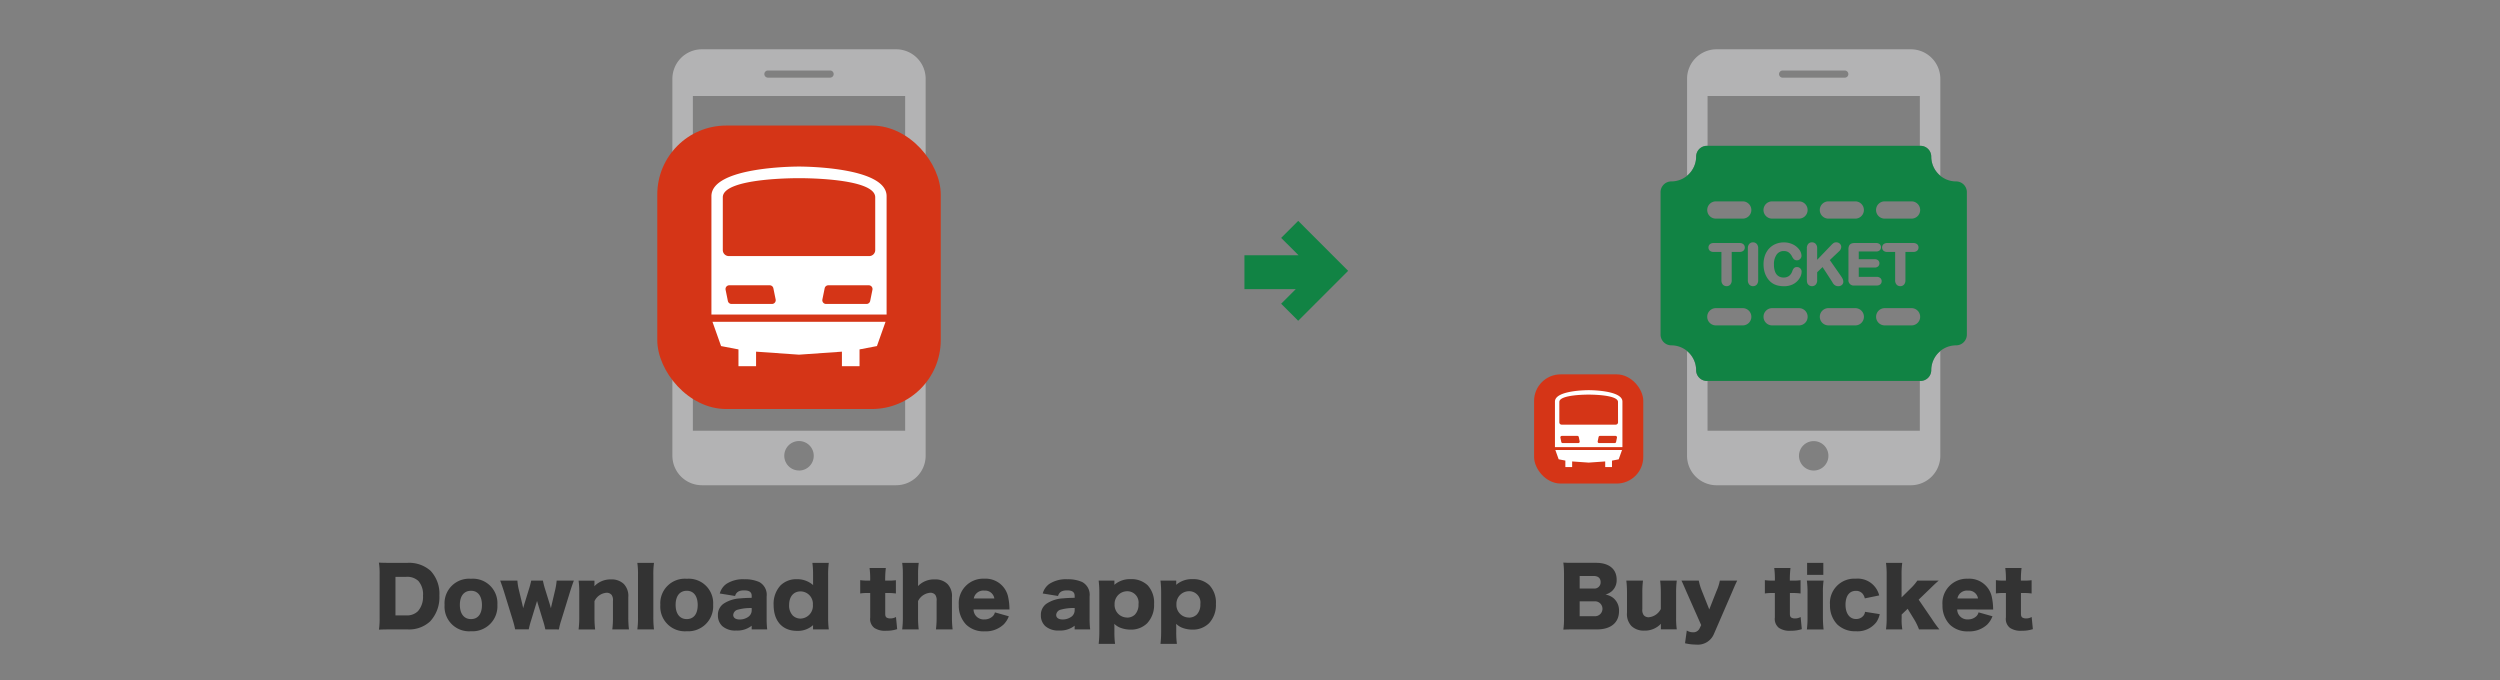
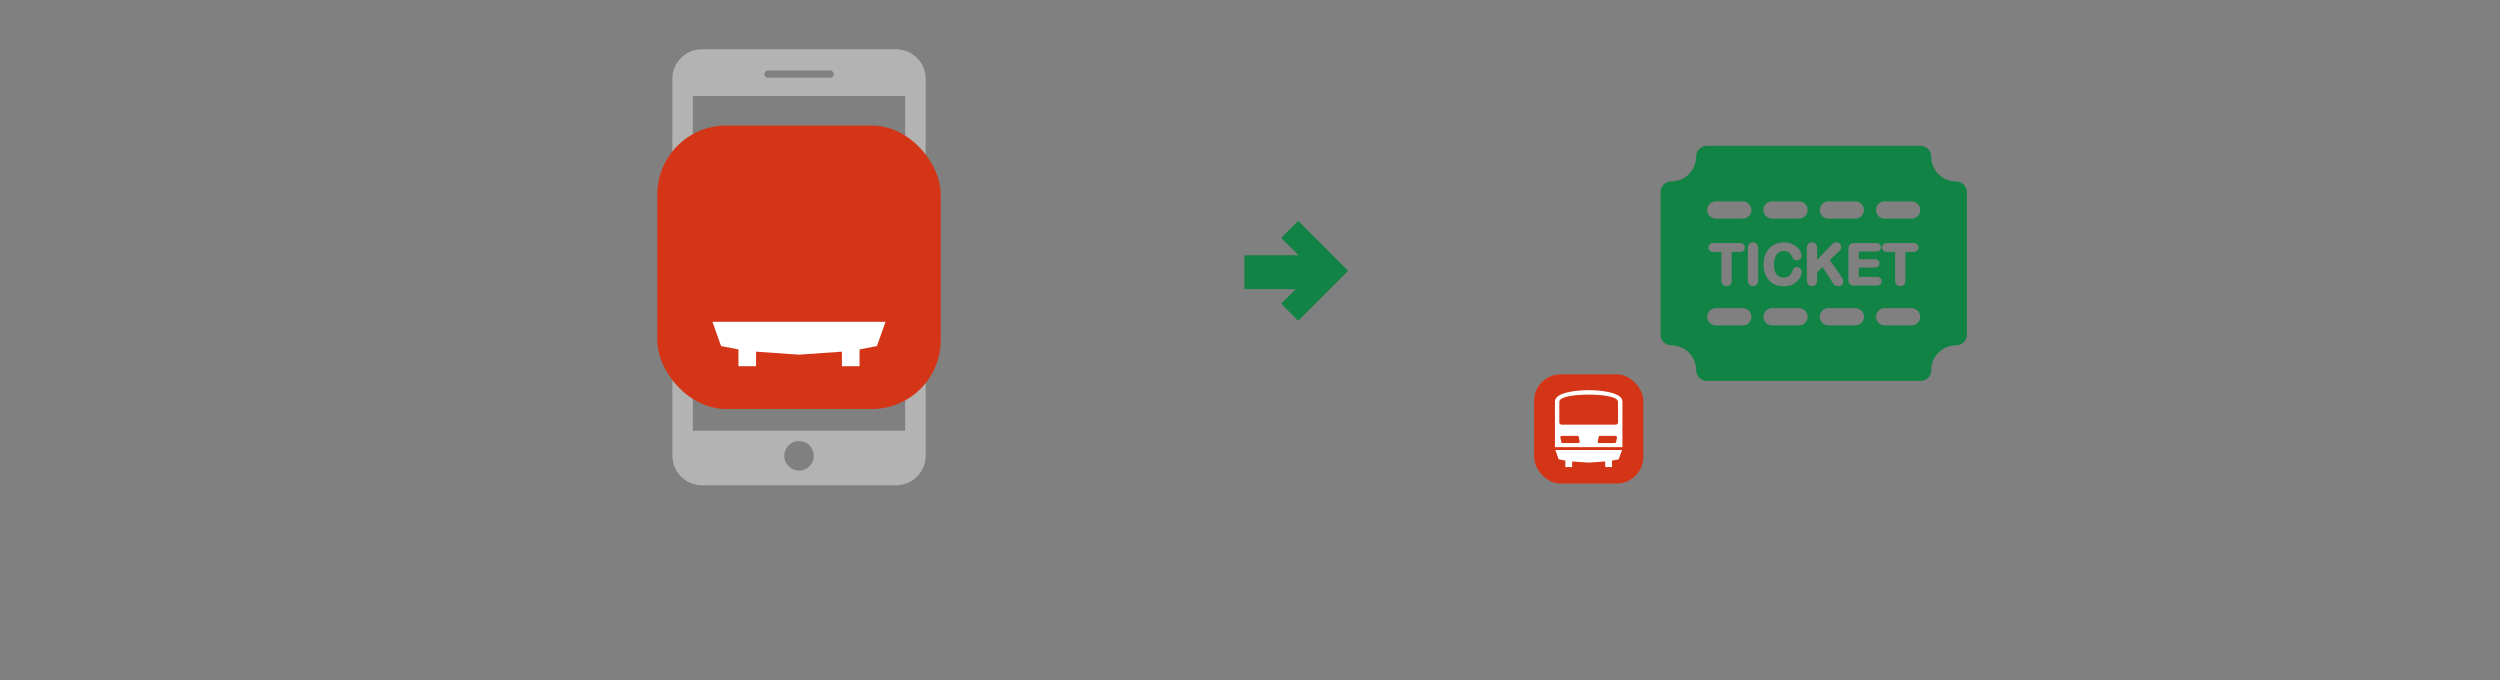
<svg xmlns="http://www.w3.org/2000/svg" height="102" viewBox="0 0 375 102" width="375">
  <rect x="0" y="0" width="375" height="102" fill="#808080" stroke="none" />
  <clipPath id="a">
    <path d="m0 0h375v102h-375z" />
  </clipPath>
  <g clip-path="url(#a)">
    <g transform="translate(65.93 7.394)">
      <path d="m68.5 0h-29.155a4.429 4.429 0 0 0 -4.417 4.417v56.555a4.431 4.431 0 0 0 4.417 4.419h29.155a4.428 4.428 0 0 0 4.417-4.417v-56.56a4.429 4.429 0 0 0 -4.417-4.414zm-19.242 3.181h9.327a.535.535 0 1 1 0 1.071h-9.327a.535.535 0 0 1 0-1.071zm4.664 60a2.209 2.209 0 1 1 2.208-2.21 2.209 2.209 0 0 1 -2.2 2.217h-.007zm15.92-5.966h-31.842v-50.208h31.842z" fill="#b3b3b4" />
      <rect fill="#d53517" height="42.521" rx="10.345" transform="translate(32.662 11.439)" width="42.521" />
-       <path d="m53.922 17.59s-13.139-.064-13.139 4.445v17.747h26.277v-17.747c0-4.508-13.138-4.445-13.138-4.445zm-4.058 20.61h-6.064a.562.562 0 0 1 -.551-.45l-.341-1.677a.564.564 0 0 1 .442-.664.553.553 0 0 1 .11-.011h6.065a.563.563 0 0 1 .551.451l.341 1.677a.563.563 0 0 1 -.44.663.567.567 0 0 1 -.111.011zm15.072-2.127-.34 1.677a.562.562 0 0 1 -.551.45h-6.065a.563.563 0 0 1 -.552-.674l.341-1.677a.562.562 0 0 1 .551-.451h6.065a.562.562 0 0 1 .551.675zm.417-5.956a.9.9 0 0 1 -.9.9h-21.063a.9.9 0 0 1 -.9-.9v-7.917c0-2.965 11.432-2.866 11.432-2.866s11.431-.1 11.431 2.866z" fill="#fff" />
      <path d="m42.23 44.517 2.609.5v2.517h2.641v-2.179l6.439.451 6.439-.451v2.179h2.642v-2.517l2.609-.5 1.291-3.639h-25.959z" fill="#fff" />
      <path d="m136.29 33.23-2.556-2.556-4.934-4.938-2.555 2.556 2.608 2.607h-8.118v5.074h7.7l-2.194 2.194 2.556 2.555 4.938-4.938 2.555-2.555z" fill="#118344" />
-       <path d="m223.757 48.128a1.618 1.618 0 0 1 -1.618 1.618h-.095v7.474h-31.844v-7.474h-.094a1.618 1.618 0 0 1 -1.618-1.618 3.7 3.7 0 0 0 -1.362-2.853v15.7a4.431 4.431 0 0 0 4.417 4.419h29.157a4.428 4.428 0 0 0 4.417-4.417v-15.7a3.7 3.7 0 0 0 -1.362 2.853zm-17.633 15.058a2.207 2.207 0 1 1 2.208-2.208 2.207 2.207 0 0 1 -2.208 2.208z" fill="#b3b3b4" />
-       <path d="m188.492 16.1a1.618 1.618 0 0 1 1.618-1.618h.094v-7.477h31.841v7.475h.094a1.618 1.618 0 0 1 1.618 1.618 3.7 3.7 0 0 0 1.361 2.853v-14.533a4.429 4.429 0 0 0 -4.418-4.418h-29.153a4.429 4.429 0 0 0 -4.417 4.417v14.534a3.7 3.7 0 0 0 1.362-2.851zm12.969-12.915h9.327a.535.535 0 0 1 0 1.07h-9.327a.535.535 0 0 1 0-1.07z" fill="#b3b3b4" />
      <path d="m227.478 19.819a3.725 3.725 0 0 1 -3.721-3.721 1.618 1.618 0 0 0 -1.617-1.618h-32.03a1.618 1.618 0 0 0 -1.618 1.618 3.725 3.725 0 0 1 -3.721 3.721 1.618 1.618 0 0 0 -1.618 1.618v21.353a1.618 1.618 0 0 0 1.618 1.618 3.725 3.725 0 0 1 3.721 3.721 1.618 1.618 0 0 0 1.618 1.618h32.03a1.618 1.618 0 0 0 1.618-1.617 3.725 3.725 0 0 1 3.721-3.721 1.618 1.618 0 0 0 1.621-1.619v-21.354a1.618 1.618 0 0 0 -1.617-1.618zm-12.215 11.67a.759.759 0 0 1 .527.168.586.586 0 0 1 .191.452.6.6 0 0 1 -.186.453.746.746 0 0 1 -.532.175h-2.378v1.4h2.691a.781.781 0 0 1 .544.176.618.618 0 0 1 .2.476.608.608 0 0 1 -.2.468.782.782 0 0 1 -.544.176h-3.327a.8.8 0 0 1 -.912-.912v-4.548a1.165 1.165 0 0 1 .094-.5.645.645 0 0 1 .325-.322 1.192 1.192 0 0 1 .494-.091h3.232a.784.784 0 0 1 .544.172.644.644 0 0 1 .012.911l-.012.012a.784.784 0 0 1 -.544.172h-2.6v1.161h2.378zm-6.931-8.677h4.029a1.294 1.294 0 1 1 0 2.588h-4.029a1.294 1.294 0 1 1 0-2.588zm-8.444 0h4.029a1.294 1.294 0 1 1 0 2.588h-4.029a1.294 1.294 0 0 1 0-2.588zm.46 10.592a1.328 1.328 0 0 0 .5.625 1.394 1.394 0 0 0 .762.206 1.341 1.341 0 0 0 .8-.231 1.432 1.432 0 0 0 .493-.693 1.459 1.459 0 0 1 .217-.433.592.592 0 0 1 .5-.214.678.678 0 0 1 .488.2.667.667 0 0 1 .205.5 1.776 1.776 0 0 1 -.155.687 2.416 2.416 0 0 1 -.479.708 2.452 2.452 0 0 1 -.834.564 2.973 2.973 0 0 1 -1.168.215 4.047 4.047 0 0 1 -.906-.095 2.614 2.614 0 0 1 -.758-.3 2.581 2.581 0 0 1 -.627-.538 3.167 3.167 0 0 1 -.431-.672 3.482 3.482 0 0 1 -.266-.789 4.271 4.271 0 0 1 -.088-.883 3.935 3.935 0 0 1 .222-1.363 2.959 2.959 0 0 1 .643-1.044 2.828 2.828 0 0 1 .983-.662 3.181 3.181 0 0 1 1.194-.226 3 3 0 0 1 1.38.31 2.538 2.538 0 0 1 .937.774 1.592 1.592 0 0 1 .335.908.69.69 0 0 1 -.191.481.628.628 0 0 1 -.477.213.65.65 0 0 1 -.464-.156 1.671 1.671 0 0 1 -.293-.425 1.693 1.693 0 0 0 -.512-.614 1.22 1.22 0 0 0 -.706-.194 1.281 1.281 0 0 0 -1.074.511 2.455 2.455 0 0 0 -.413 1.529 2.88 2.88 0 0 0 .185 1.11zm-8.9-10.592h4.029a1.294 1.294 0 0 1 0 2.588h-4.029a1.294 1.294 0 0 1 0-2.588zm-.331 7.583a.832.832 0 0 1 -.574-.18.674.674 0 0 1 -.016-.953l.026-.026a.845.845 0 0 1 .565-.175h3.882a.84.84 0 0 1 .581.182.629.629 0 0 1 .208.487.62.62 0 0 1 -.211.486.847.847 0 0 1 -.577.179h-1.174v4.229a.964.964 0 0 1 -.212.672.726.726 0 0 1 -.556.235.734.734 0 0 1 -.562-.237.959.959 0 0 1 -.214-.67v-4.23zm4.36 11.021h-4.029a1.294 1.294 0 0 1 0-2.588h4.031a1.294 1.294 0 1 1 0 2.588zm2.319-6.792a.959.959 0 0 1 -.214.67.738.738 0 0 1 -.566.237.721.721 0 0 1 -.555-.24.96.96 0 0 1 -.213-.668v-4.762a.96.96 0 0 1 .211-.665.723.723 0 0 1 .557-.238.742.742 0 0 1 .566.235.951.951 0 0 1 .215.669zm6.124 6.792h-4.029a1.294 1.294 0 1 1 0-2.588h4.031a1.294 1.294 0 1 1 0 2.588zm2.726-6.792a.95.95 0 0 1 -.217.674.743.743 0 0 1 -.563.234.761.761 0 0 1 -.381-.1.738.738 0 0 1 -.284-.284.894.894 0 0 1 -.09-.334c-.009-.107-.013-.255-.013-.454v-4.499a.978.978 0 0 1 .2-.663.717.717 0 0 1 .565-.241.742.742 0 0 1 .566.235.951.951 0 0 1 .215.669v1.717l2.125-2.216a2.32 2.32 0 0 1 .318-.288.705.705 0 0 1 .417-.116.752.752 0 0 1 .538.2.657.657 0 0 1 .213.494.906.906 0 0 1 -.326.649l-1.387 1.315 1.635 2.343a3.219 3.219 0 0 1 .286.471 1.034 1.034 0 0 1 .106.442.623.623 0 0 1 -.21.469.765.765 0 0 1 -.541.192.887.887 0 0 1 -.507-.137 1.1 1.1 0 0 1 -.319-.34q-.112-.183-.2-.333l-1.337-2.055-.811.777v1.18zm5.718 6.792h-4.029a1.294 1.294 0 0 1 0-2.588h4.031a1.294 1.294 0 1 1 0 2.588zm8.444 0h-4.029a1.294 1.294 0 1 1 0-2.588h4.021a1.294 1.294 0 1 1 0 2.588zm-3.642-11.021a.832.832 0 0 1 -.574-.18.674.674 0 0 1 -.017-.953l.026-.026a.845.845 0 0 1 .565-.175h3.892a.84.84 0 0 1 .581.182.629.629 0 0 1 .208.487.62.62 0 0 1 -.212.486.847.847 0 0 1 -.577.179h-1.174v4.229a.964.964 0 0 1 -.212.672.726.726 0 0 1 -.556.235.734.734 0 0 1 -.562-.237.959.959 0 0 1 -.214-.67v-4.23zm3.634-4.995h-4.029a1.294 1.294 0 0 1 0-2.588h4.029a1.294 1.294 0 0 1 0 2.588z" fill="#118344" />
      <rect fill="#d53517" height="16.379" rx="3.985" transform="translate(164.182 48.76)" width="16.379" />
      <g fill="#fff">
        <path d="m172.372 51.13s-5.061-.025-5.061 1.712v6.836h10.122v-6.836c0-1.737-5.061-1.712-5.061-1.712zm-1.563 7.94h-2.336a.217.217 0 0 1 -.212-.174l-.131-.646a.217.217 0 0 1 .212-.26h2.336a.217.217 0 0 1 .212.174l.131.646a.217.217 0 0 1 -.212.26zm5.806-.82-.131.646a.217.217 0 0 1 -.212.174h-2.336a.217.217 0 0 1 -.212-.26l.131-.646a.217.217 0 0 1 .212-.174h2.333a.217.217 0 0 1 .213.26zm.161-2.294a.347.347 0 0 1 -.347.347h-8.113a.347.347 0 0 1 -.347-.347v-3.056c0-1.142 4.4-1.1 4.4-1.1s4.4-.038 4.4 1.1z" />
        <path d="m167.869 61.5 1.005.193v.97h1.017v-.84l2.48.174 2.48-.174v.84h1.017v-.963l1.005-.193.5-1.4h-10z" />
      </g>
    </g>
    <g fill="#333">
-       <path d="m5.444 12.656a11.453 11.453 0 0 1 -.1 1.752c.5-.024.84-.036 1.764-.036h2.536a4.63 4.63 0 0 0 3.372-1.2 5.3 5.3 0 0 0 1.392-3.872 5.028 5.028 0 0 0 -1.32-3.72 4.84 4.84 0 0 0 -3.468-1.192h-2.508c-1 0-1.3-.012-1.776-.036a10.308 10.308 0 0 1 .108 1.764zm2.376-.384v-5.784h1.572a2.451 2.451 0 0 1 1.86.612 3.054 3.054 0 0 1 .7 2.232 3.246 3.246 0 0 1 -.756 2.3 2.323 2.323 0 0 1 -1.764.636zm11.316 2.376a3.748 3.748 0 0 0 3.972-3.972 3.67 3.67 0 0 0 -3.96-3.9 3.677 3.677 0 0 0 -3.96 3.924 3.686 3.686 0 0 0 3.948 3.948zm.024-6.072c1.02 0 1.632.792 1.632 2.136s-.6 2.112-1.644 2.112-1.668-.8-1.668-2.136.62-2.112 1.68-2.112zm13.176 5.8a10.044 10.044 0 0 1 .36-1.4l1.344-4.364c.18-.564.36-1.1.54-1.56h-2.58a9.784 9.784 0 0 1 -.252 1.512l-.5 2.124c-.072.324-.072.324-.108.5-.048-.144-.12-.408-.144-.492l-.7-2.268a11.393 11.393 0 0 1 -.36-1.38h-1.752a13.6 13.6 0 0 1 -.372 1.38l-.672 2.184c-.024.108-.024.108-.168.576-.012-.1-.06-.288-.12-.576l-.516-2.148a8.148 8.148 0 0 1 -.228-1.416h-2.58c.228.612.408 1.14.54 1.56l1.344 4.356a13.545 13.545 0 0 1 .36 1.4h2.04a12.669 12.669 0 0 1 .372-1.4l.732-2.4c.06-.168.06-.192.144-.468.024.108.072.264.132.468l.732 2.4a10.985 10.985 0 0 1 .372 1.4zm5.436 0a14.626 14.626 0 0 1 -.1-1.812v-2.428a2.173 2.173 0 0 1 1.788-1.26.932.932 0 0 1 .792.336 1.368 1.368 0 0 1 .192.888v2.46a13.654 13.654 0 0 1 -.1 1.812h2.5a15.36 15.36 0 0 1 -.1-1.8v-3.012a2.587 2.587 0 0 0 -.684-2.016 2.644 2.644 0 0 0 -1.932-.672 3.308 3.308 0 0 0 -2.472 1.02c0-.084.012-.264.012-.336v-.5h-2.38a11.925 11.925 0 0 1 .1 1.812v3.7a13.424 13.424 0 0 1 -.1 1.812zm6.328-9.988a11.529 11.529 0 0 1 .1 1.812v6.36a12.128 12.128 0 0 1 -.1 1.812h2.5a14.374 14.374 0 0 1 -.1-1.812v-6.36a12.23 12.23 0 0 1 .1-1.812zm7.4 10.26a3.748 3.748 0 0 0 3.972-3.972 3.67 3.67 0 0 0 -3.96-3.9 3.677 3.677 0 0 0 -3.96 3.924 3.686 3.686 0 0 0 3.948 3.948zm.024-6.072c1.02 0 1.632.792 1.632 2.136s-.6 2.112-1.644 2.112-1.668-.8-1.668-2.136.624-2.112 1.68-2.112zm9.732 1.056c-.864.024-1.224.036-1.692.084a4.991 4.991 0 0 0 -2.5.78 2.017 2.017 0 0 0 -.876 1.752 2.16 2.16 0 0 0 .66 1.632 2.935 2.935 0 0 0 2.076.66 3.486 3.486 0 0 0 2.328-.72v.552h2.328a13.9 13.9 0 0 1 -.084-1.7v-3.244a2.168 2.168 0 0 0 -1.1-2.16 5.211 5.211 0 0 0 -2.22-.42 4.606 4.606 0 0 0 -2.7.684 2.578 2.578 0 0 0 -1.008 1.452l2.292.372c.18-.588.588-.84 1.356-.84.792 0 1.14.264 1.14.84zm0 1.872a1.209 1.209 0 0 1 -.432.924 2.221 2.221 0 0 1 -1.356.456c-.624 0-.984-.252-.984-.684a.887.887 0 0 1 .7-.792 7.125 7.125 0 0 1 2.076-.24zm9.2 2.868h2.364a14.222 14.222 0 0 1 -.1-1.884v-6.216a13.435 13.435 0 0 1 .1-1.884h-2.46a13.326 13.326 0 0 1 .1 1.884v1c0 .168 0 .276.012.456a3.581 3.581 0 0 0 -2.46-.888 3.349 3.349 0 0 0 -2.436.936 4.046 4.046 0 0 0 -1.032 2.924c0 2.424 1.32 3.888 3.5 3.888a3.379 3.379 0 0 0 2.424-.864 2.226 2.226 0 0 0 -.012.264zm-1.884-5.7a1.863 1.863 0 0 1 1.86 2 1.917 1.917 0 0 1 -1.848 2.076 1.663 1.663 0 0 1 -1.164-.456 2.151 2.151 0 0 1 -.552-1.584c.004-1.256.664-2.036 1.708-2.036zm10.452-1.62h-.424a7.236 7.236 0 0 1 -1.068-.072v2a7.254 7.254 0 0 1 1.044-.072h.456v3.672a1.691 1.691 0 0 0 .624 1.572 2.9 2.9 0 0 0 1.764.42 5.162 5.162 0 0 0 1.656-.24l-.18-1.824a1.655 1.655 0 0 1 -.84.216 1.042 1.042 0 0 1 -.556-.124c-.156-.108-.216-.276-.216-.612v-3.076h.5a7.752 7.752 0 0 1 1.1.072v-1.992a8.2 8.2 0 0 1 -1.176.06h-.432v-.252a13.946 13.946 0 0 1 .1-1.644h-2.444a12.231 12.231 0 0 1 .1 1.644zm7.284 7.32a14.624 14.624 0 0 1 -.1-1.812v-2.436a2.228 2.228 0 0 1 1.812-1.248.923.923 0 0 1 .78.324 1.408 1.408 0 0 1 .192.9v2.46a13.653 13.653 0 0 1 -.1 1.812h2.5a15.36 15.36 0 0 1 -.1-1.8v-3.012a2.587 2.587 0 0 0 -.684-2.016 2.6 2.6 0 0 0 -1.908-.672 3.319 3.319 0 0 0 -2.5 1c0-.108.012-.3.012-.4v-1.272a12.127 12.127 0 0 1 .1-1.812h-2.484a11.825 11.825 0 0 1 .1 1.812v6.36a13.424 13.424 0 0 1 -.1 1.812zm13.62-2.988a2.178 2.178 0 0 1 -.012-.24 8.751 8.751 0 0 0 -.18-1.572 3.449 3.449 0 0 0 -3.6-2.808 3.664 3.664 0 0 0 -3.816 3.948 4.084 4.084 0 0 0 1.092 2.928 3.752 3.752 0 0 0 2.788 1.02 3.9 3.9 0 0 0 2.832-1.02 3.488 3.488 0 0 0 .792-1.236l-2.088-.588a1.175 1.175 0 0 1 -.36.612 1.752 1.752 0 0 1 -1.212.444 1.513 1.513 0 0 1 -1.632-1.488zm-5.36-1.656a1.448 1.448 0 0 1 1.572-1.176 1.4 1.4 0 0 1 1.512 1.176zm15.132-.1c-.864.024-1.224.036-1.692.084a4.991 4.991 0 0 0 -2.5.78 2.017 2.017 0 0 0 -.876 1.752 2.16 2.16 0 0 0 .66 1.632 2.935 2.935 0 0 0 2.076.66 3.486 3.486 0 0 0 2.328-.72v.552h2.328a13.9 13.9 0 0 1 -.084-1.7v-3.24a2.168 2.168 0 0 0 -1.1-2.16 5.21 5.21 0 0 0 -2.22-.42 4.606 4.606 0 0 0 -2.7.684 2.578 2.578 0 0 0 -1.008 1.452l2.292.372c.18-.588.588-.84 1.356-.84.792 0 1.14.264 1.14.84zm0 1.872a1.209 1.209 0 0 1 -.432.924 2.221 2.221 0 0 1 -1.356.456c-.624 0-.984-.252-.984-.684a.887.887 0 0 1 .7-.792 7.125 7.125 0 0 1 2.076-.24zm6.06 5.04a12.539 12.539 0 0 1 -.1-1.74v-.828c-.012-.168-.012-.324-.012-.432a2.838 2.838 0 0 0 .828.552 4.329 4.329 0 0 0 1.62.312 3.444 3.444 0 0 0 2.472-.948 3.98 3.98 0 0 0 1.044-2.9 3.817 3.817 0 0 0 -.96-2.8 3.505 3.505 0 0 0 -2.544-.924 3.559 3.559 0 0 0 -2.46.852c0-.06.012-.156.012-.228v-.404h-2.36a14.7 14.7 0 0 1 .1 1.884v5.856a15.413 15.413 0 0 1 -.1 1.752zm1.812-3.948a1.888 1.888 0 0 1 -1.884-1.98 1.9 1.9 0 0 1 1.812-1.964 1.694 1.694 0 0 1 1.776 1.932 2.144 2.144 0 0 1 -.528 1.56 1.66 1.66 0 0 1 -1.176.46zm7.464 3.948a12.539 12.539 0 0 1 -.1-1.74v-.828c-.012-.168-.012-.324-.012-.432a2.838 2.838 0 0 0 .828.552 4.329 4.329 0 0 0 1.62.312 3.444 3.444 0 0 0 2.472-.948 3.98 3.98 0 0 0 1.044-2.9 3.817 3.817 0 0 0 -.96-2.8 3.5 3.5 0 0 0 -2.544-.924 3.559 3.559 0 0 0 -2.46.852c0-.06.012-.156.012-.228v-.404h-2.364a14.7 14.7 0 0 1 .1 1.884v5.856a15.413 15.413 0 0 1 -.1 1.752zm1.812-3.948a1.888 1.888 0 0 1 -1.884-1.98 1.9 1.9 0 0 1 1.812-1.968 1.694 1.694 0 0 1 1.776 1.932 2.144 2.144 0 0 1 -.528 1.56 1.66 1.66 0 0 1 -1.176.464z" transform="translate(51.5 80.04)" />
-       <path d="m38.042 14.372c2.088 0 3.312-1.02 3.312-2.748a2.425 2.425 0 0 0 -.78-1.9 2.52 2.52 0 0 0 -1.248-.576 2.691 2.691 0 0 0 .972-.528 2.2 2.2 0 0 0 .7-1.716c0-1.584-1.14-2.52-3.084-2.52h-3.148c-.984 0-1.152 0-1.764-.036a13.279 13.279 0 0 1 .1 1.728v6.564a11.427 11.427 0 0 1 -.1 1.764c.516-.024.864-.036 1.776-.036zm-2.592-6.132v-1.884h2.088c.684 0 1.056.336 1.056.924a.928.928 0 0 1 -1.032.96zm0 1.92h2.2a1.12 1.12 0 1 1 .012 2.232h-2.212zm12.072-3.108a14.556 14.556 0 0 1 .1 1.8v2.46a2.265 2.265 0 0 1 -1.8 1.236.938.938 0 0 1 -.78-.336 1.365 1.365 0 0 1 -.192-.9v-2.46a13.581 13.581 0 0 1 .1-1.8h-2.5a15.36 15.36 0 0 1 .1 1.8v3.012a2.587 2.587 0 0 0 .684 2.016 2.642 2.642 0 0 0 1.908.672 3.283 3.283 0 0 0 2.5-1.032 3.148 3.148 0 0 0 -.012.324v.516h2.388a11.749 11.749 0 0 1 -.1-1.8v-3.708a13.349 13.349 0 0 1 .1-1.8zm6.156 6.672-.252.516a1.019 1.019 0 0 1 -.972.564 1.83 1.83 0 0 1 -.936-.264l-.264 1.908a7.214 7.214 0 0 0 1.644.2 2.617 2.617 0 0 0 2.712-1.644l2.748-6.344c.42-.984.42-.984.72-1.608h-2.6a7.159 7.159 0 0 1 -.516 1.6l-1.072 2.72-1.104-2.772a7.973 7.973 0 0 1 -.468-1.548h-2.6c.156.3.2.408.72 1.608zm11.052-6.672h-.43a7.236 7.236 0 0 1 -1.07-.072v2a7.254 7.254 0 0 1 1.044-.072h.456v3.672a1.691 1.691 0 0 0 .624 1.572 2.9 2.9 0 0 0 1.764.42 5.162 5.162 0 0 0 1.656-.24l-.18-1.824a1.655 1.655 0 0 1 -.84.216 1.042 1.042 0 0 1 -.554-.124c-.156-.108-.216-.276-.216-.612v-3.076h.5a7.752 7.752 0 0 1 1.1.072v-1.992a8.2 8.2 0 0 1 -1.176.06h-.432v-.252a13.946 13.946 0 0 1 .1-1.644h-2.442a12.231 12.231 0 0 1 .1 1.644zm4.836-2.664v1.8h2.434v-1.8zm-.036 2.664a12.867 12.867 0 0 1 .1 1.812v3.7a13.424 13.424 0 0 1 -.1 1.812h2.508a16.372 16.372 0 0 1 -.1-1.812v-3.7a11.925 11.925 0 0 1 .1-1.812zm10.848 2.22a3.313 3.313 0 0 0 -3.528-2.508 3.645 3.645 0 0 0 -3.85 3.936 4.058 4.058 0 0 0 1.08 2.916 3.836 3.836 0 0 0 2.8 1.032 3.549 3.549 0 0 0 3.084-1.38 3.618 3.618 0 0 0 .5-1.188l-2.208-.348a1.18 1.18 0 0 1 -.216.552 1.386 1.386 0 0 1 -1.14.528c-.96 0-1.572-.84-1.572-2.136 0-1.32.576-2.088 1.548-2.088a1.269 1.269 0 0 1 1.008.42 1.69 1.69 0 0 1 .336.708zm1.022-4.884a13.485 13.485 0 0 1 .1 1.812v6.36a12.758 12.758 0 0 1 -.1 1.812h2.448a8.813 8.813 0 0 1 -.1-1.752v-.48l.9-.864.912 1.488a9 9 0 0 1 .792 1.608h3.06a18.091 18.091 0 0 1 -1.112-1.536l-2-2.928 1.74-1.68c.648-.636.792-.768 1.26-1.176h-3.2a7.391 7.391 0 0 1 -1.044 1.212l-1.32 1.308v-3.372a12.231 12.231 0 0 1 .1-1.812zm16.08 7a2.178 2.178 0 0 1 -.012-.24 8.751 8.751 0 0 0 -.18-1.572 3.449 3.449 0 0 0 -3.6-2.808 3.664 3.664 0 0 0 -3.816 3.948 4.084 4.084 0 0 0 1.092 2.928 3.752 3.752 0 0 0 2.784 1.02 3.9 3.9 0 0 0 2.832-1.02 3.488 3.488 0 0 0 .79-1.244l-2.088-.588a1.175 1.175 0 0 1 -.36.612 1.752 1.752 0 0 1 -1.212.444 1.513 1.513 0 0 1 -1.632-1.488zm-5.366-1.66a1.448 1.448 0 0 1 1.572-1.176 1.4 1.4 0 0 1 1.514 1.176zm7.272-2.676h-.432a7.236 7.236 0 0 1 -1.068-.072v2a7.254 7.254 0 0 1 1.044-.072h.456v3.672a1.691 1.691 0 0 0 .624 1.572 2.9 2.9 0 0 0 1.764.42 5.162 5.162 0 0 0 1.656-.24l-.18-1.824a1.655 1.655 0 0 1 -.84.216 1.042 1.042 0 0 1 -.552-.132c-.156-.108-.216-.276-.216-.612v-3.068h.5a7.752 7.752 0 0 1 1.1.072v-1.992a8.2 8.2 0 0 1 -1.176.06h-.432v-.252a13.946 13.946 0 0 1 .1-1.644h-2.444a12.231 12.231 0 0 1 .1 1.644z" transform="translate(201.5 80.04)" />
-     </g>
+       </g>
  </g>
</svg>